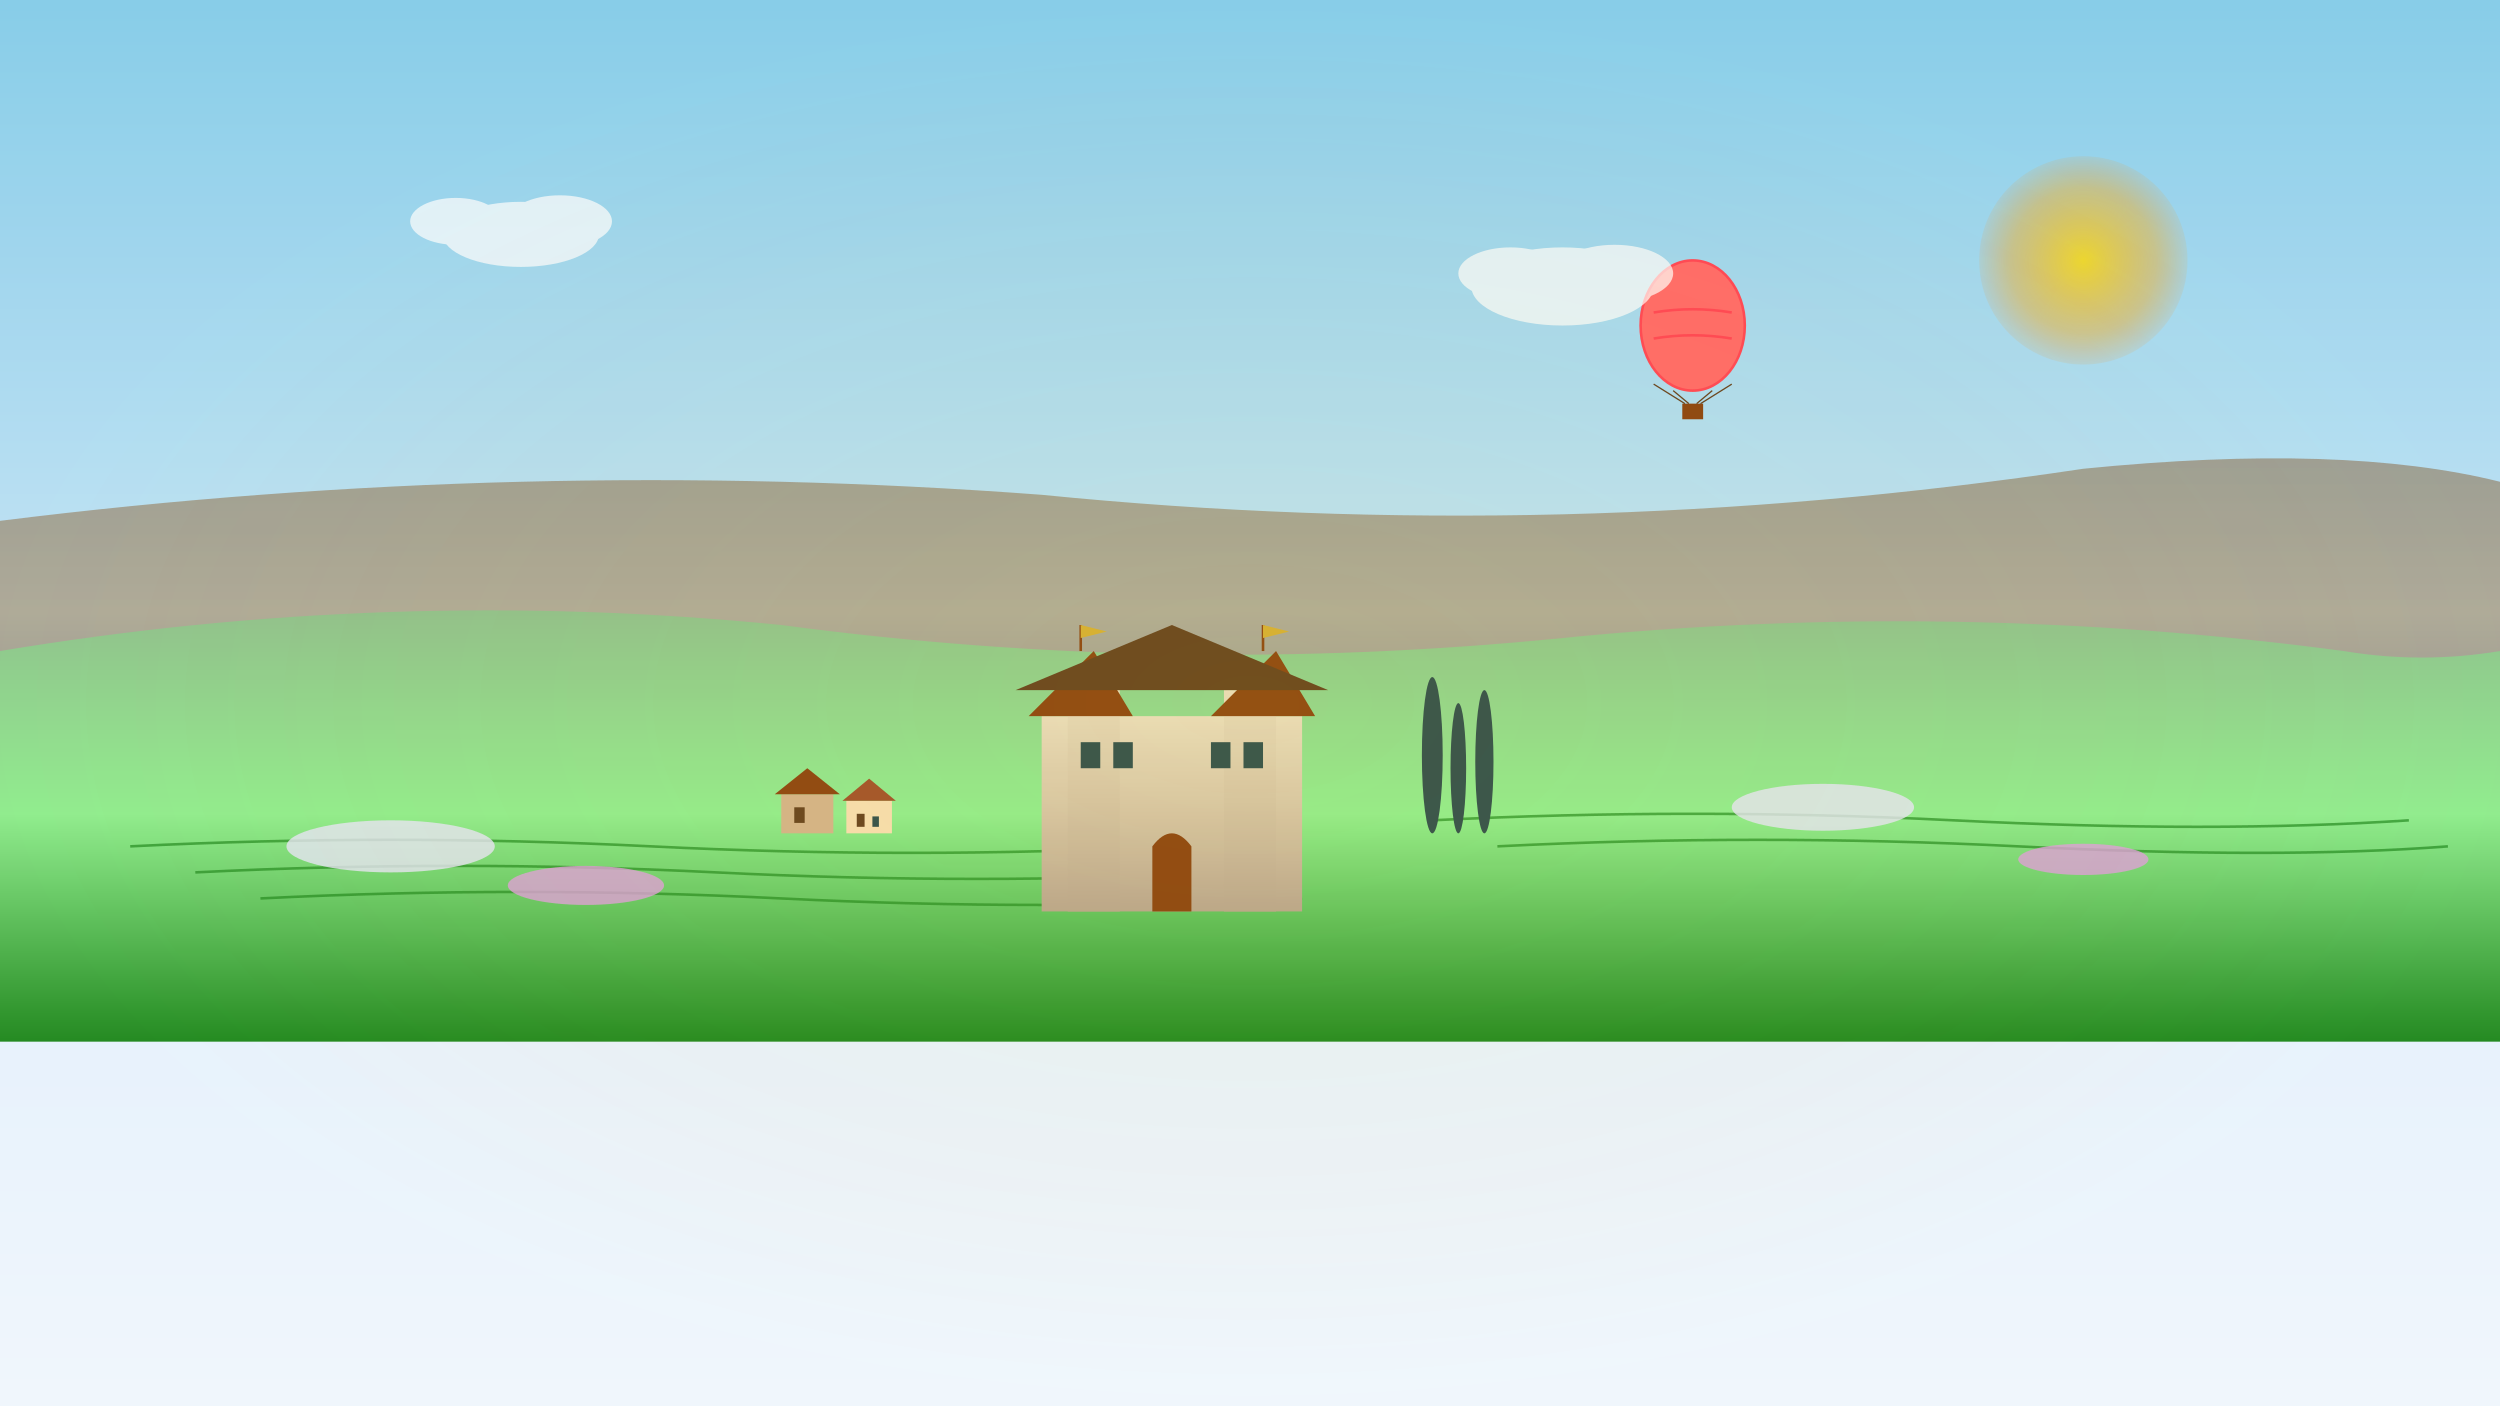
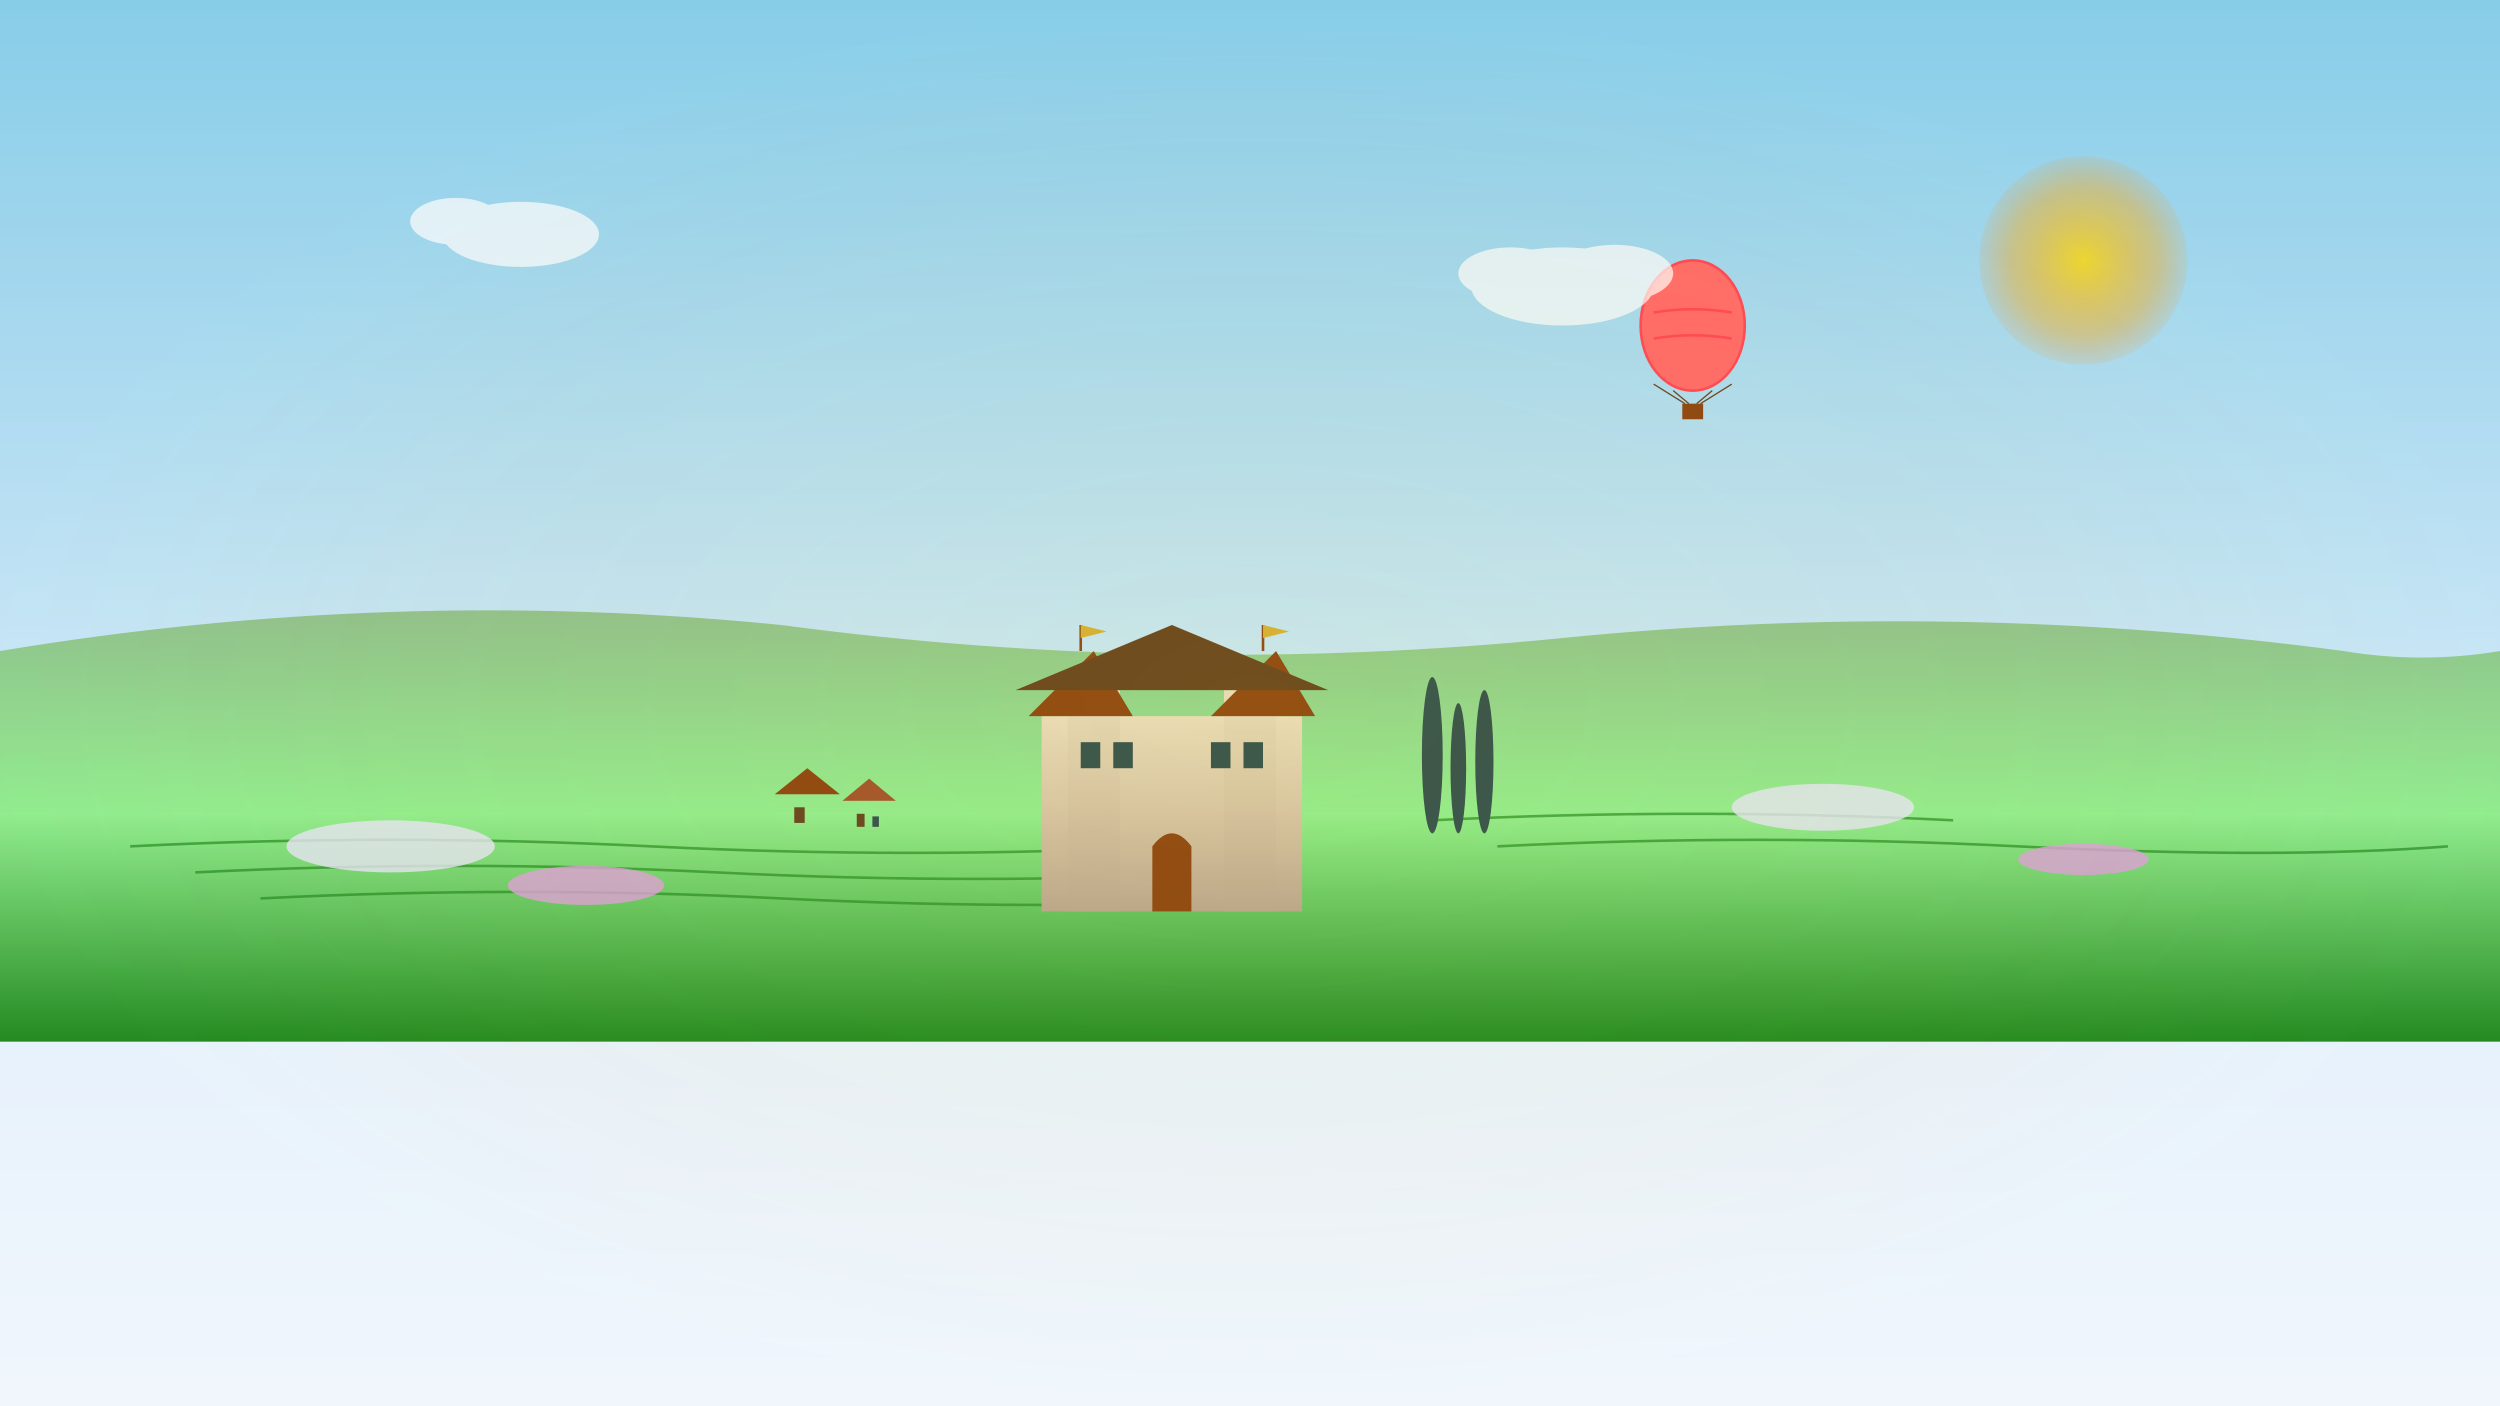
<svg xmlns="http://www.w3.org/2000/svg" viewBox="0 0 1920 1080" width="1920" height="1080">
  <rect x="0" y="0" width="1920" height="1080" fill="#333333" stroke="none" />
  <defs>
    <linearGradient id="skyGradient" x1="0%" y1="0%" x2="0%" y2="100%">
      <stop offset="0%" style="stop-color:#87CEEB;stop-opacity:1" />
      <stop offset="70%" style="stop-color:#E6F3FF;stop-opacity:1" />
      <stop offset="100%" style="stop-color:#F0F8FF;stop-opacity:1" />
    </linearGradient>
    <linearGradient id="mountainGradient" x1="0%" y1="0%" x2="0%" y2="100%">
      <stop offset="0%" style="stop-color:#8B7355;stop-opacity:1" />
      <stop offset="50%" style="stop-color:#A0845C;stop-opacity:1" />
      <stop offset="100%" style="stop-color:#6B5B47;stop-opacity:1" />
    </linearGradient>
    <linearGradient id="chateauGradient" x1="0%" y1="0%" x2="0%" y2="100%">
      <stop offset="0%" style="stop-color:#E8DCC0;stop-opacity:1" />
      <stop offset="50%" style="stop-color:#D4C4A8;stop-opacity:1" />
      <stop offset="100%" style="stop-color:#B8A690;stop-opacity:1" />
    </linearGradient>
    <linearGradient id="vineyardGradient" x1="0%" y1="0%" x2="0%" y2="100%">
      <stop offset="0%" style="stop-color:#8FBC8F;stop-opacity:1" />
      <stop offset="50%" style="stop-color:#90EE90;stop-opacity:1" />
      <stop offset="100%" style="stop-color:#228B22;stop-opacity:1" />
    </linearGradient>
    <radialGradient id="sunGradient" cx="50%" cy="50%" r="50%">
      <stop offset="0%" style="stop-color:#FFD700;stop-opacity:0.8" />
      <stop offset="70%" style="stop-color:#FFA500;stop-opacity:0.4" />
      <stop offset="100%" style="stop-color:#FF8C00;stop-opacity:0.1" />
    </radialGradient>
  </defs>
  <rect width="1920" height="1080" fill="url(#skyGradient)" />
  <circle cx="1600" cy="200" r="80" fill="url(#sunGradient)" />
-   <path d="M0 400 Q400 350 800 380 Q1200 420 1600 360 Q1800 340 1920 370 L1920 600 L0 600 Z" fill="url(#mountainGradient)" opacity="0.6" />
  <path d="M0 500 Q300 450 600 480 Q900 520 1200 490 Q1500 460 1800 500 Q1860 510 1920 500 L1920 800 L0 800 Z" fill="url(#vineyardGradient)" />
  <g stroke="#228B22" stroke-width="2" fill="none" opacity="0.7">
    <path d="M100 650 Q300 640 500 650 Q700 660 900 650" />
    <path d="M150 670 Q350 660 550 670 Q750 680 950 670" />
    <path d="M200 690 Q400 680 600 690 Q800 700 1000 690" />
-     <path d="M1100 630 Q1300 620 1500 630 Q1700 640 1850 630" />
+     <path d="M1100 630 Q1300 620 1500 630 " />
    <path d="M1150 650 Q1350 640 1550 650 Q1750 660 1880 650" />
  </g>
  <g transform="translate(800, 450)">
    <rect x="0" y="100" width="200" height="150" fill="url(#chateauGradient)" />
    <rect x="20" y="80" width="40" height="170" fill="url(#chateauGradient)" />
    <rect x="140" y="80" width="40" height="170" fill="url(#chateauGradient)" />
    <path d="M-10 100 L40 50 L70 100 Z" fill="#8B4513" />
    <path d="M130 100 L180 50 L210 100 Z" fill="#8B4513" />
    <path d="M-20 80 L100 30 L220 80 Z" fill="#654321" />
    <rect x="30" y="120" width="15" height="20" fill="#2F4F4F" />
    <rect x="55" y="120" width="15" height="20" fill="#2F4F4F" />
    <rect x="130" y="120" width="15" height="20" fill="#2F4F4F" />
    <rect x="155" y="120" width="15" height="20" fill="#2F4F4F" />
    <path d="M85 200 Q100 180 115 200 L115 250 L85 250 Z" fill="#8B4513" />
    <line x1="30" y1="50" x2="30" y2="30" stroke="#8B4513" stroke-width="2" />
    <path d="M30 30 L50 35 L30 40 Z" fill="#d4af37" />
    <line x1="170" y1="50" x2="170" y2="30" stroke="#8B4513" stroke-width="2" />
    <path d="M170 30 L190 35 L170 40 Z" fill="#d4af37" />
  </g>
  <g opacity="0.8">
    <ellipse cx="300" cy="650" rx="80" ry="20" fill="#E6E6FA" />
    <ellipse cx="450" cy="680" rx="60" ry="15" fill="#DDA0DD" />
    <ellipse cx="1400" cy="620" rx="70" ry="18" fill="#E6E6FA" />
    <ellipse cx="1600" cy="660" rx="50" ry="12" fill="#DDA0DD" />
  </g>
  <g transform="translate(1300, 250)">
    <ellipse cx="0" cy="0" rx="40" ry="50" fill="#FF6B6B" />
    <ellipse cx="0" cy="0" rx="40" ry="50" fill="none" stroke="#FF4757" stroke-width="2" />
    <path d="M-30 10 Q0 5 30 10" stroke="#FF4757" stroke-width="2" fill="none" />
    <path d="M-30 -10 Q0 -15 30 -10" stroke="#FF4757" stroke-width="2" fill="none" />
    <rect x="-8" y="60" width="16" height="12" fill="#8B4513" />
    <line x1="-30" y1="45" x2="-6" y2="60" stroke="#654321" stroke-width="1" />
    <line x1="30" y1="45" x2="6" y2="60" stroke="#654321" stroke-width="1" />
    <line x1="-15" y1="50" x2="-3" y2="60" stroke="#654321" stroke-width="1" />
    <line x1="15" y1="50" x2="3" y2="60" stroke="#654321" stroke-width="1" />
  </g>
  <g fill="white" opacity="0.7">
    <ellipse cx="400" cy="180" rx="60" ry="25" />
-     <ellipse cx="430" cy="170" rx="40" ry="20" />
    <ellipse cx="350" cy="170" rx="35" ry="18" />
    <ellipse cx="1200" cy="220" rx="70" ry="30" />
    <ellipse cx="1240" cy="210" rx="45" ry="22" />
    <ellipse cx="1160" cy="210" rx="40" ry="20" />
  </g>
  <g>
    <ellipse cx="1100" cy="580" rx="8" ry="60" fill="#2F4F4F" />
    <ellipse cx="1120" cy="590" rx="6" ry="50" fill="#2F4F4F" />
    <ellipse cx="1140" cy="585" rx="7" ry="55" fill="#2F4F4F" />
    <g transform="translate(600, 580)">
-       <rect x="0" y="30" width="40" height="30" fill="#D2B48C" />
      <path d="M-5 30 L20 10 L45 30 Z" fill="#8B4513" />
      <rect x="10" y="40" width="8" height="12" fill="#654321" />
      <rect x="25" y="42" width="6" ry="48" fill="#2F4F4F" />
    </g>
    <g transform="translate(650, 590)">
-       <rect x="0" y="25" width="35" height="25" fill="#F5DEB3" />
      <path d="M-3 25 L17.5 8 L38 25 Z" fill="#A0522D" />
      <rect x="8" y="35" width="6" height="10" fill="#654321" />
      <rect x="20" y="37" width="5" height="8" fill="#2F4F4F" />
    </g>
  </g>
  <rect width="1920" height="1080" fill="url(#sunGradient)" opacity="0.1" />
</svg>